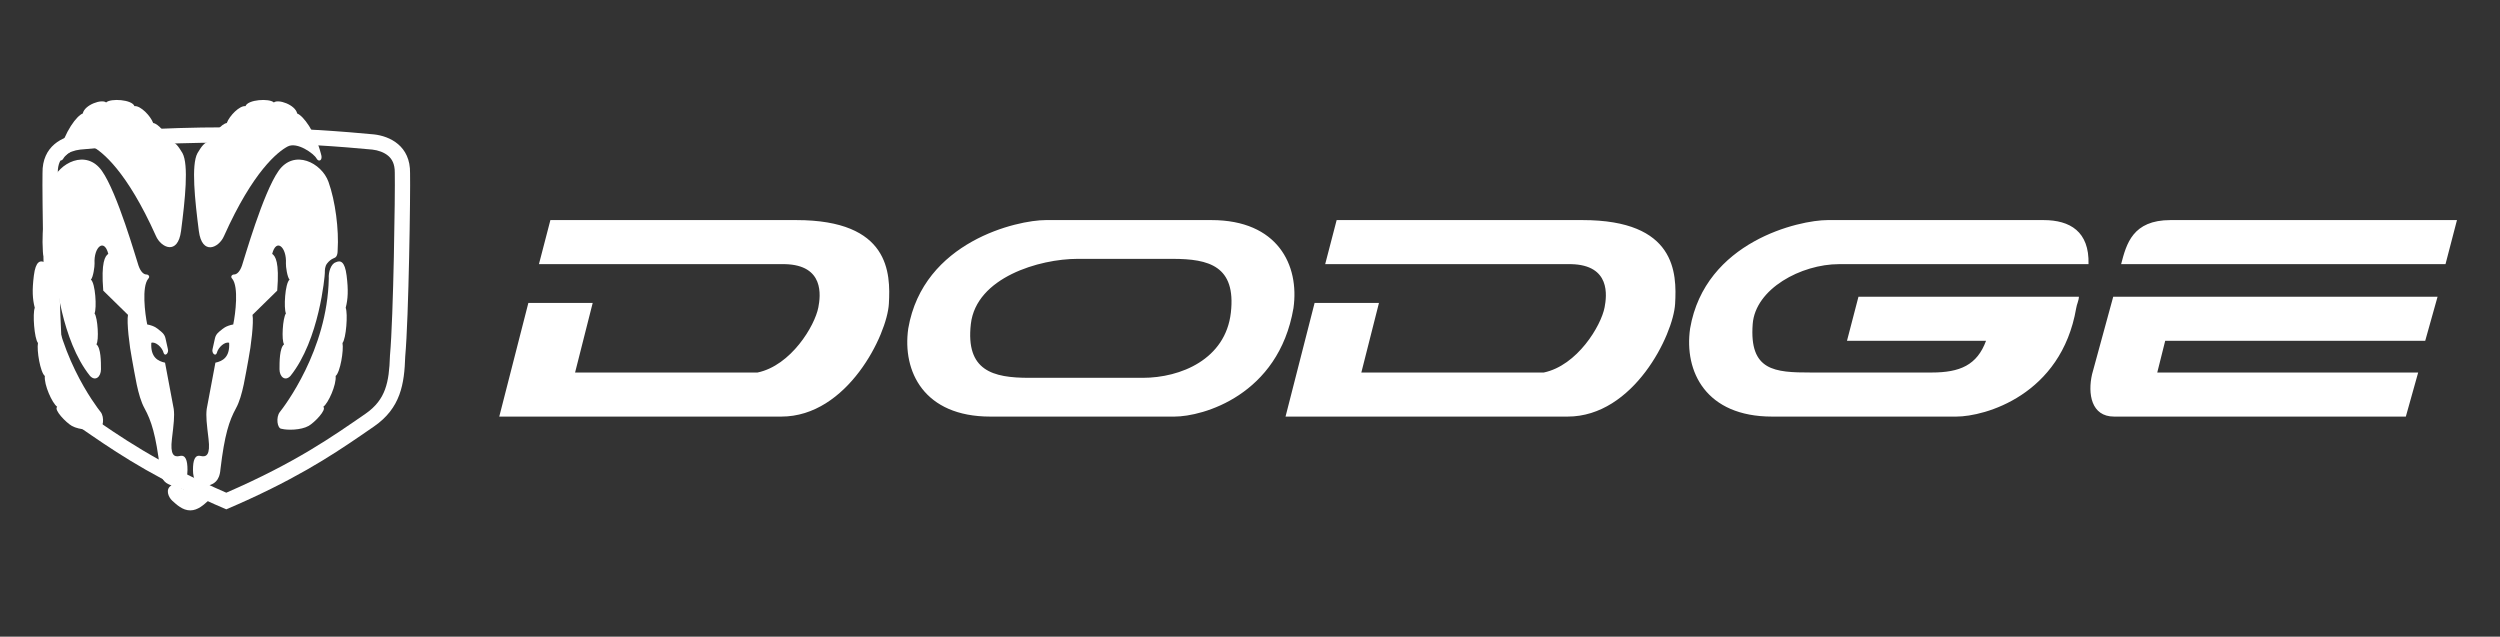
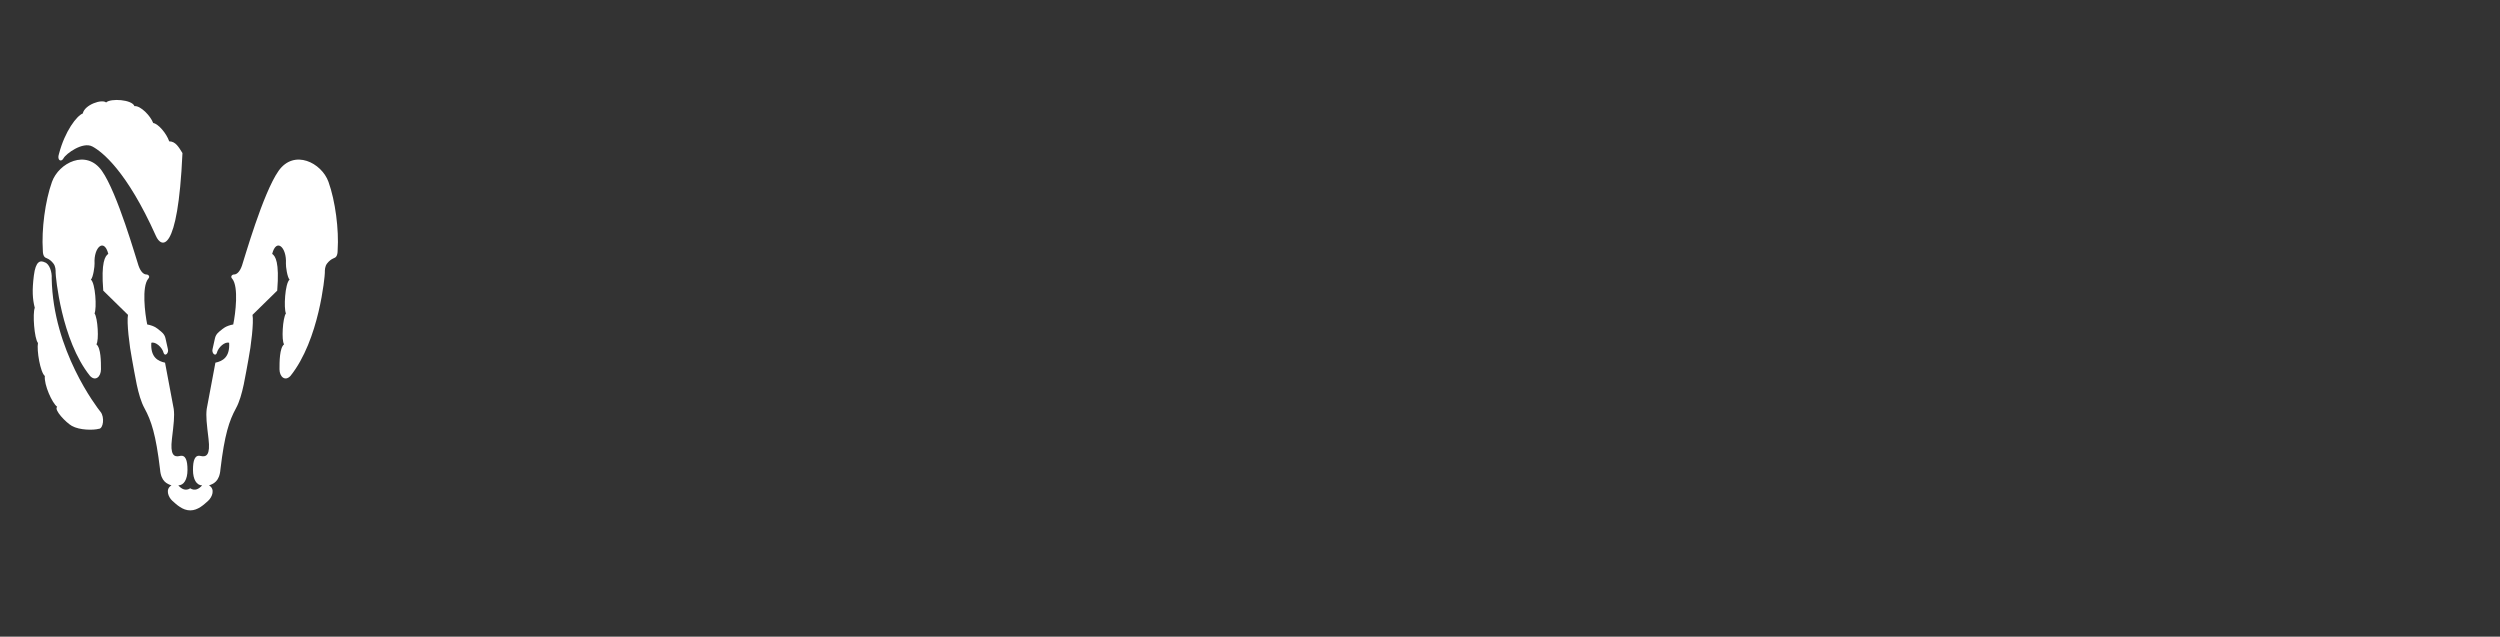
<svg xmlns="http://www.w3.org/2000/svg" width="589" height="150" viewBox="0 0 589 150" fill="none">
  <rect x="0" y="0" width="589" height="150" fill="#333333" stroke="none" />
-   <path d="M54.8 30.003C70.056 30.065 81.658 31.058 88.096 31.662C91.834 32.075 96.714 34.359 96.611 40.796C96.717 45.362 96.301 74.844 95.471 83.978C95.264 90.415 94.432 96.123 88.099 100.485L85.044 102.589C77.726 107.605 68.851 113.371 53.315 120C37.779 113.371 28.904 107.605 21.586 102.589L18.53 100.485C12.198 96.123 11.365 90.418 11.158 83.978C10.325 74.844 9.912 45.365 10.016 40.796C9.909 34.359 14.79 32.078 18.527 31.662C25.173 31.039 37.322 30 53.312 30L54.8 30.003ZM53.312 33.6C37.517 33.6 25.511 34.623 18.909 35.241C17.519 35.399 16.128 35.89 15.165 36.711C14.331 37.422 13.579 38.564 13.615 40.737L13.616 40.807L13.615 40.878C13.513 45.379 13.928 74.707 14.743 83.651L14.753 83.757L14.756 83.862C14.858 87.023 15.112 89.565 15.924 91.764C16.691 93.841 18.015 95.759 20.572 97.52C28.276 102.824 36.828 108.913 53.315 116.08C69.801 108.913 78.353 102.824 86.058 97.52C88.614 95.759 89.938 93.841 90.705 91.763C91.518 89.563 91.772 87.021 91.873 83.862L91.876 83.757L91.886 83.653C92.698 74.707 93.116 45.375 93.012 40.88L93.01 40.809L93.011 40.739C93.046 38.565 92.293 37.421 91.459 36.71C90.497 35.89 89.11 35.399 87.724 35.242C81.125 34.624 69.115 33.6 53.312 33.6Z" fill="white" />
-   <path fill-rule="evenodd" clip-rule="evenodd" d="M569.722 87.765H508.251L510.12 80.295H571.381L574.289 69.915H497.874L492.888 88.181C491.848 92.749 492.681 98.148 498.081 98.148H566.814L569.722 87.765ZM499.737 62.232C500.983 57.457 502.438 51.852 511.369 51.852H578.863L576.161 62.232H499.737ZM314.914 51.852L312.213 62.232H370.156C379.497 62.439 378.561 69.684 378.044 72.406C377.215 76.765 371.605 86.109 363.717 87.765H320.731L324.885 71.367H309.721L302.872 98.148H369.326C384.9 98.148 394.241 78.843 394.657 71.573C395.073 64.304 394.864 51.852 372.851 51.852H314.914ZM285.423 51.852C301 51.852 306.193 62.439 304.738 72.612C301.207 93.163 283.345 98.148 276.699 98.148H233.3C217.726 98.148 212.533 87.564 213.986 77.388C217.517 56.834 239.739 51.852 246.385 51.852L253.86 60.987C244.929 60.987 229.978 65.349 228.73 76.349C227.484 87.354 233.92 89.016 242.437 89.016H269.224C278.152 89.016 288.745 84.654 289.991 73.651C291.236 62.648 284.8 60.987 276.286 60.987H253.86L246.385 51.852H285.423ZM492.055 62.232H433.286C424.355 62.232 413.552 68.043 412.935 76.349C412.106 87.391 418.122 87.765 426.64 87.765H455.092C461.786 87.765 465.797 86.015 467.912 80.289H435.151L437.853 69.912H489.791C489.767 70.811 489.281 71.713 489.15 72.612C485.619 93.163 467.554 98.148 460.905 98.148H417.499C401.926 98.148 396.733 87.564 398.188 77.388C401.719 56.834 423.942 51.852 430.587 51.852H481.462C487.694 51.852 492.265 54.55 492.055 62.232ZM129.673 51.852L126.974 62.232H184.914C194.258 62.439 193.325 69.684 192.805 72.406C191.976 76.765 186.369 86.109 178.478 87.765H135.489L139.64 71.367H124.482L117.627 98.148H184.081C199.655 98.148 209.002 78.843 209.418 71.573C209.835 64.304 209.625 51.852 187.612 51.852H129.673Z" fill="white" />
  <path d="M65.636 40.25C69.3 35.055 75.775 38.349 77.391 42.849C79.01 47.354 79.872 54.104 79.55 58.954C79.55 60.337 79.117 60.686 78.581 60.859C78.029 61.085 77.513 61.499 77.069 62.07C76.529 62.764 76.529 63.631 76.529 64.32C76.529 65.009 75.235 80.075 68.439 88.558C67.145 89.951 65.85 88.735 65.85 87.002C65.85 85.269 65.85 81.985 66.93 81.114C66.28 80.252 66.605 74.885 67.362 73.837C66.823 72.625 67.148 66.742 68.224 65.876C67.684 65.353 67.321 62.754 67.362 62.065C67.577 58.254 65.099 56.004 64.127 59.815C64.881 60.337 65.853 61.721 65.314 68.47L59.49 74.181C59.815 75.914 59.165 81.458 58.518 84.752C57.871 88.036 57.224 93.235 55.604 96.174C53.988 99.123 52.909 102.407 51.94 110.546C51.725 113.495 50.213 114.012 49.244 114.356C50.756 115.228 49.998 117.128 49.029 118C48.057 118.861 46.658 120.245 44.821 120.245C42.984 120.245 41.586 118.861 40.614 118C39.645 117.128 38.89 115.228 40.399 114.356C39.427 114.012 37.918 113.495 37.703 110.546C36.731 102.412 35.655 99.123 34.036 96.174C32.416 93.235 31.769 88.041 31.122 84.752C30.475 81.458 29.828 75.914 30.153 74.181L24.326 68.47C23.79 61.715 24.758 60.332 25.513 59.815C24.541 56.004 22.063 58.254 22.277 62.065C22.315 62.754 21.952 65.353 21.416 65.876C22.492 66.742 22.817 72.625 22.277 73.837C23.032 74.88 23.354 80.252 22.71 81.114C23.789 81.985 23.789 85.269 23.789 87.002C23.789 88.735 22.492 89.951 21.201 88.558C14.405 80.075 13.111 65.014 13.111 64.32C13.111 63.626 13.111 62.759 12.571 62.07C12.128 61.495 11.612 61.081 11.059 60.859C10.522 60.686 10.09 60.337 10.09 58.954C9.765 54.104 10.63 47.354 12.246 42.849C13.865 38.349 20.336 35.055 24.004 40.25C27.672 45.444 32.094 61.031 32.634 62.587C33.174 64.143 33.928 64.664 34.468 64.664C35.005 64.664 35.437 65.186 34.897 65.703C33.389 67.609 34.143 73.837 34.683 76.441C36.517 76.786 37.164 77.48 37.593 77.825C38.022 78.169 38.78 78.686 38.994 79.725L39.534 82.153C39.859 83.191 38.887 84.063 38.562 83.191C38.237 81.808 36.621 80.419 35.649 80.764C35.434 84.23 37.268 85.097 38.884 85.446L40.933 96.352C41.151 98.085 40.933 99.818 40.503 103.446C40.071 107.079 40.933 107.773 42.337 107.434C43.739 107.079 44.171 108.463 44.171 110.718C44.171 112.963 43.309 114.351 42.012 114.351C42.767 115.223 43.739 115.74 44.818 115.045C45.898 115.74 46.867 115.223 47.621 114.351C46.327 114.351 45.465 112.968 45.465 110.718C45.465 108.463 45.898 107.074 47.299 107.434C48.701 107.768 49.566 107.079 49.133 103.446C48.701 99.813 48.486 98.079 48.701 96.352L50.749 85.446C52.366 85.102 54.2 84.23 53.985 80.764C53.013 80.419 51.397 81.803 51.072 83.191C50.746 84.063 49.777 83.191 50.099 82.153L50.639 79.725C50.854 78.686 51.608 78.169 52.041 77.825C52.473 77.48 53.12 76.786 54.954 76.441C55.494 73.837 56.248 67.609 54.739 65.703C54.2 65.186 54.629 64.664 55.172 64.664C55.712 64.664 56.466 64.142 57.006 62.587C57.542 61.026 61.968 45.444 65.636 40.25Z" fill="white" />
  <path d="M7.978 64.918C8.41 61.465 9.488 61.288 10.563 61.809C11.638 62.157 12.284 64.059 12.18 65.616C12.505 82.544 22.738 95.848 23.706 97.062C24.674 98.265 24.352 101.031 23.274 101.031C21.982 101.375 18.75 101.375 16.919 100.338C15.566 99.565 12.609 96.536 13.473 95.843C12.284 94.983 10.348 90.655 10.563 88.582C9.485 87.722 8.624 82.54 8.946 80.81C8.082 79.774 7.653 73.894 8.192 72.518C7.653 70.445 7.546 68.372 7.978 64.918Z" fill="white" />
-   <path d="M79.076 61.809C80.154 61.288 81.232 61.465 81.661 64.918C82.093 68.372 81.986 70.445 81.447 72.518C81.986 73.894 81.554 79.774 80.693 80.81C81.018 82.54 80.154 87.722 79.076 88.582C79.293 90.655 77.351 94.983 76.169 95.843C77.03 96.536 74.076 99.565 72.723 100.338C70.892 101.375 67.66 101.375 66.368 101.031C65.289 101.031 64.965 98.265 65.936 97.062C66.907 95.848 77.14 82.545 77.462 65.616C77.351 64.059 77.998 62.157 79.076 61.809Z" fill="white" />
-   <path d="M57.841 25.009C58.38 23.451 63.444 23.107 64.522 24.144C65.494 23.279 69.583 24.665 70.016 26.74C71.415 27.261 74.219 30.89 75.619 36.249C76.155 37.803 75.08 38.324 74.54 37.287C74.001 36.249 70.012 33.309 67.751 34.524C65.49 35.738 59.67 40.228 52.774 55.617C51.588 58.386 47.599 60.288 46.846 54.408C45.916 47.13 45.017 38.846 46.527 36.077C47.388 34.696 48.142 33.309 49.652 33.309C50.298 31.406 52.238 29.159 53.423 28.987C54.07 27.261 56.441 24.837 57.841 25.009Z" fill="white" />
-   <path d="M24.996 24.143C26.074 23.107 31.137 23.451 31.676 25.008C33.076 24.836 35.447 27.258 36.093 28.982C37.278 29.154 39.217 31.399 39.863 33.301C41.373 33.301 42.127 34.686 42.988 36.066C44.495 38.832 43.596 47.11 42.66 54.381C41.906 60.256 37.922 58.355 36.736 55.589C29.841 40.213 24.025 35.722 21.761 34.514C19.501 33.301 15.516 36.238 14.977 37.275C14.438 38.311 13.359 37.791 13.898 36.238C15.298 30.884 18.101 27.258 19.501 26.737C19.933 24.664 24.025 23.279 24.996 24.143Z" fill="white" />
+   <path d="M24.996 24.143C26.074 23.107 31.137 23.451 31.676 25.008C33.076 24.836 35.447 27.258 36.093 28.982C37.278 29.154 39.217 31.399 39.863 33.301C41.373 33.301 42.127 34.686 42.988 36.066C41.906 60.256 37.922 58.355 36.736 55.589C29.841 40.213 24.025 35.722 21.761 34.514C19.501 33.301 15.516 36.238 14.977 37.275C14.438 38.311 13.359 37.791 13.898 36.238C15.298 30.884 18.101 27.258 19.501 26.737C19.933 24.664 24.025 23.279 24.996 24.143Z" fill="white" />
</svg>